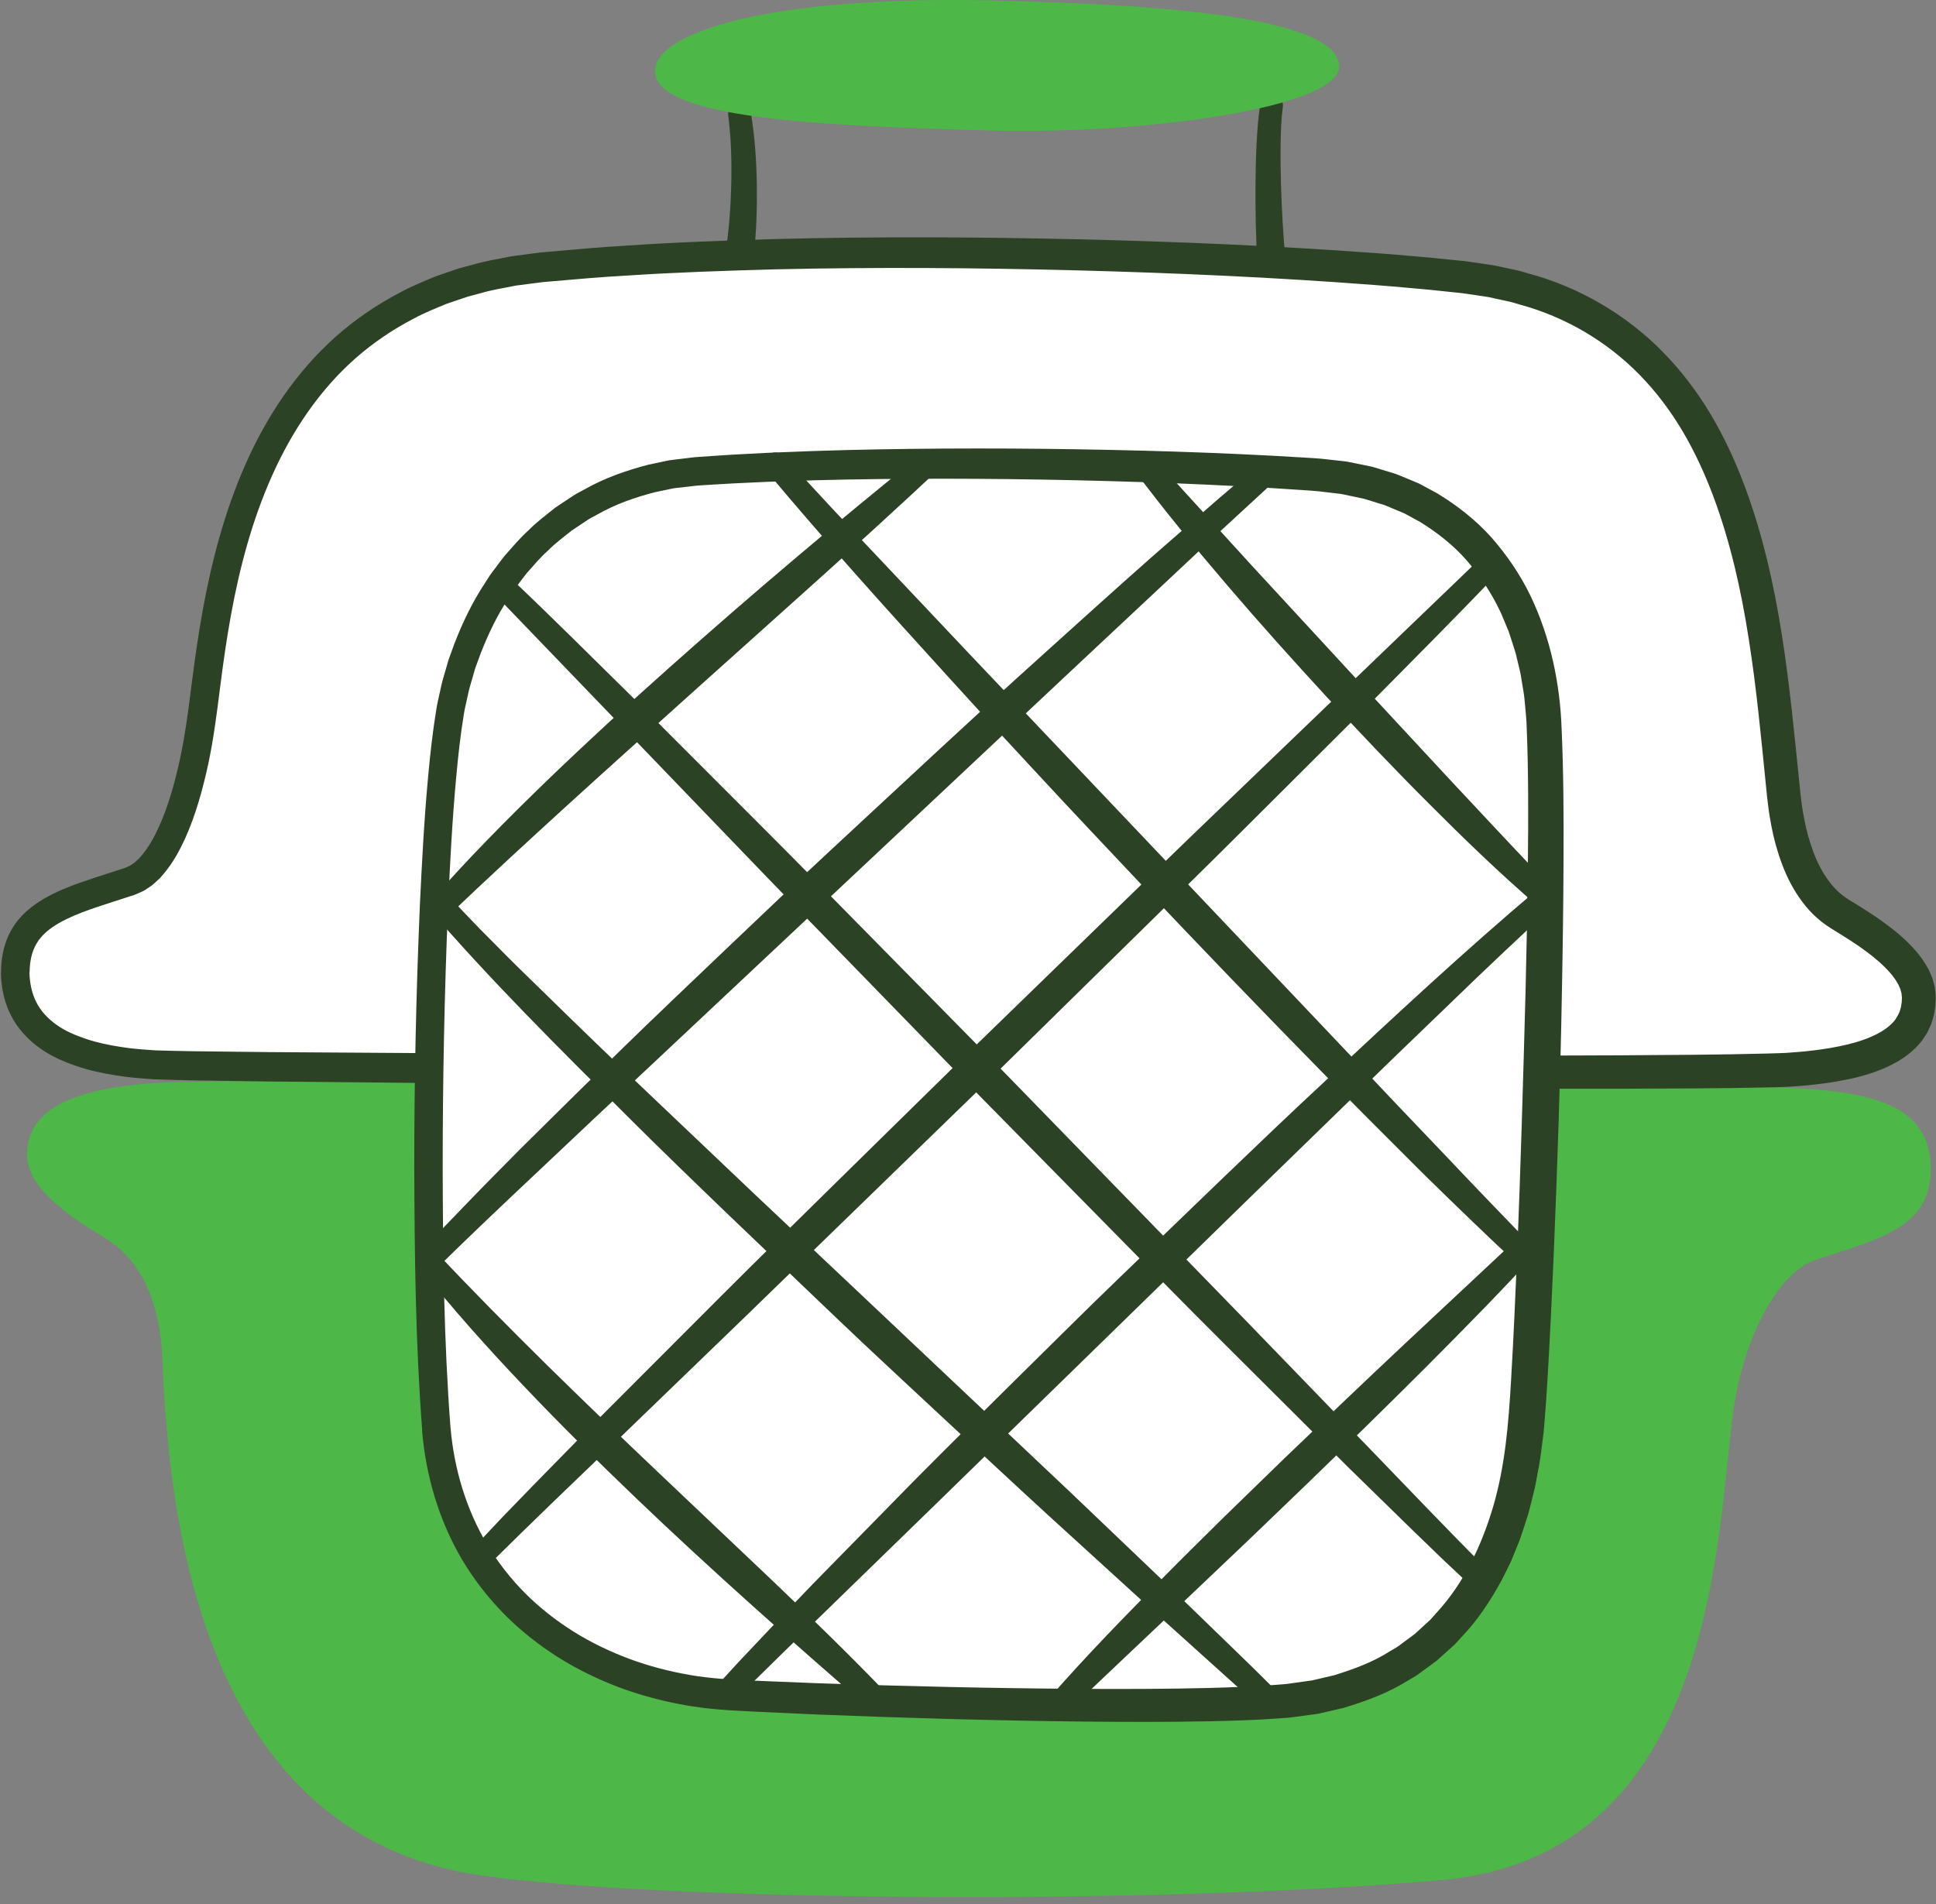
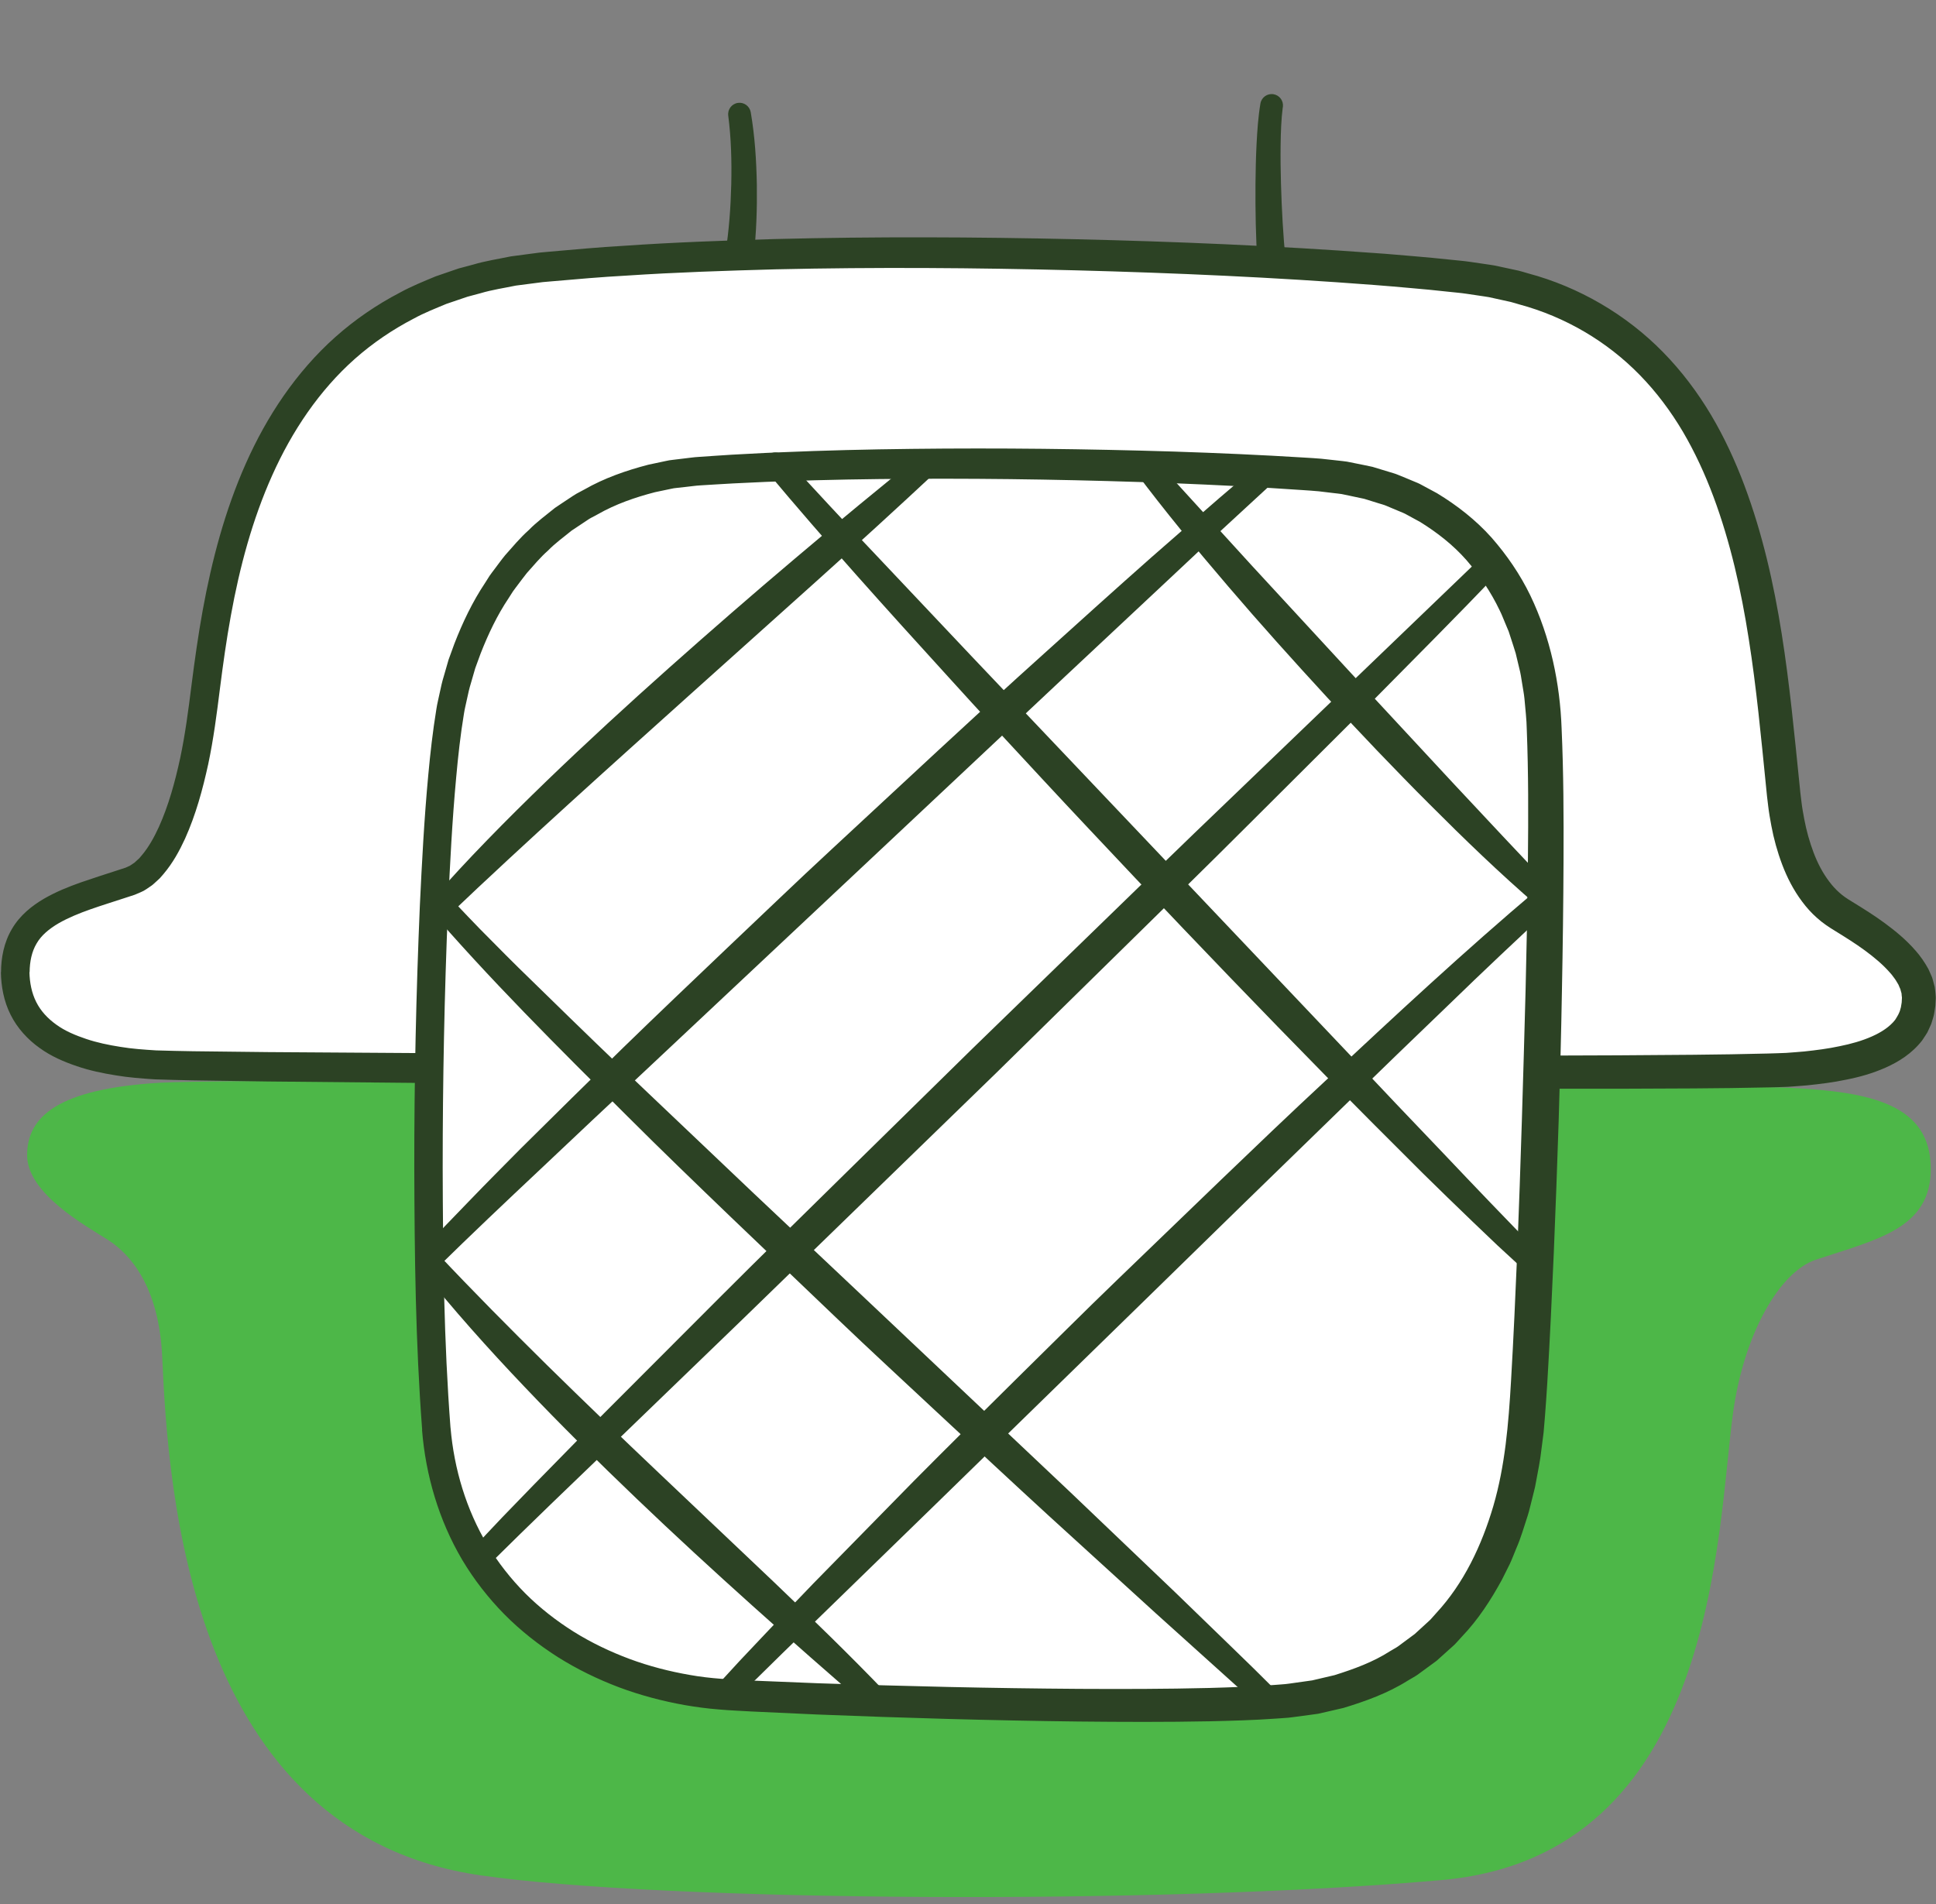
<svg xmlns="http://www.w3.org/2000/svg" width="183" height="180" viewBox="0 0 183 180" fill="none">
  <rect x="0" y="0" width="183" height="180" fill="#808080" stroke="none" />
  <path d="M182.506 110.489C182.523 116.173 177.386 117.176 171.64 119.09C168.209 120.234 164.847 126.108 163.822 133.531C162.264 144.809 162.298 175.427 136.279 177.735C109.518 180.111 62.613 179.763 45.458 177.294C17.884 173.326 15.886 140.739 15.335 128.322C15.039 121.589 12.286 118.54 10.19 117.206C8.093 115.872 2.563 112.831 2.563 109.21C2.563 105.59 5.421 102.93 15.145 102.358C24.868 101.787 161.535 102.456 169.162 102.837C176.789 103.218 182.489 104.374 182.506 110.485V110.489Z" fill="#4DB748" />
  <path d="M1.44 91.903C1.424 86.219 6.56 85.216 12.307 83.302C15.737 82.158 18.024 75.344 19.053 67.921C20.612 56.643 22.39 28.125 51.175 25.263C77.905 22.608 121.27 24.238 138.489 26.216C165.465 29.316 166.753 57.503 168.612 75.188C169.315 81.891 171.661 84.97 173.757 86.304C175.853 87.638 181.384 90.679 181.384 94.299C181.384 97.92 178.526 100.58 168.802 101.152C159.079 101.723 22.412 101.054 14.784 100.673C7.158 100.292 1.457 98.018 1.44 91.903Z" fill="white" />
  <path d="M0.098 91.907C0.098 90.564 0.369 89.091 1.131 87.816C1.881 86.524 3.041 85.614 4.172 84.953C5.319 84.293 6.493 83.827 7.64 83.42C8.792 83.018 9.927 82.662 11.041 82.298L11.875 82.027C11.964 81.984 12.044 81.942 12.133 81.908C12.218 81.874 12.307 81.841 12.392 81.769L12.65 81.595C12.739 81.544 12.819 81.447 12.904 81.375L13.158 81.146L13.395 80.867C14.035 80.121 14.568 79.164 15.022 78.169C15.932 76.153 16.542 73.926 17.029 71.685C17.507 69.428 17.804 67.15 18.1 64.787C18.401 62.436 18.731 60.065 19.159 57.706C20.019 52.988 21.255 48.279 23.237 43.82C25.211 39.373 27.989 35.168 31.698 31.861C33.549 30.213 35.611 28.803 37.805 27.66C38.894 27.063 40.041 26.601 41.18 26.127L42.929 25.525L43.365 25.377L43.81 25.259L44.7 25.021C45.881 24.666 47.092 24.488 48.291 24.238L50.107 23.997L51.014 23.878L51.903 23.797C54.275 23.586 56.646 23.37 59.013 23.234C63.756 22.904 68.499 22.743 73.238 22.599C82.72 22.358 92.202 22.4 101.675 22.616C111.149 22.836 120.618 23.234 130.087 23.933C131.269 24.009 132.454 24.128 133.64 24.221C134.826 24.314 136.012 24.437 137.197 24.56C137.795 24.628 138.375 24.666 138.985 24.759L140.81 25.026C141.115 25.064 141.415 25.127 141.72 25.195L142.626 25.39L143.533 25.585C143.833 25.657 144.13 25.754 144.426 25.839C149.216 27.113 153.722 29.73 157.211 33.305C158.96 35.088 160.464 37.095 161.73 39.217C162.992 41.343 164.021 43.583 164.881 45.865C166.596 50.439 167.663 55.174 168.413 59.904C169.166 64.638 169.611 69.386 170.09 74.074L170.179 74.95L170.28 75.789C170.344 76.348 170.445 76.894 170.547 77.441C170.754 78.533 171.047 79.588 171.424 80.587C171.8 81.586 172.287 82.518 172.885 83.31C173.181 83.708 173.507 84.072 173.863 84.386C174.227 84.712 174.549 84.928 175.078 85.25C176.082 85.868 177.132 86.516 178.144 87.261C179.156 88.007 180.156 88.824 181.058 89.857C181.511 90.365 181.926 90.962 182.286 91.619L182.523 92.152L182.637 92.419L182.722 92.711L182.879 93.304C182.913 93.512 182.93 93.724 182.951 93.935L182.976 94.253C182.985 94.359 182.972 94.444 182.968 94.537L182.938 95.091C182.917 95.278 182.883 95.468 182.853 95.659C182.824 95.85 182.79 96.036 182.726 96.226L182.553 96.79L182.307 97.336L182.18 97.607L182.023 97.857L181.697 98.352C180.728 99.606 179.457 100.385 178.233 100.931C176.997 101.478 175.752 101.825 174.523 102.066C173.291 102.329 172.067 102.473 170.843 102.604C170.234 102.659 169.628 102.697 169.018 102.744C168.413 102.773 167.811 102.782 167.21 102.799C162.412 102.909 157.715 102.905 152.972 102.926H138.781L110.408 102.85C91.495 102.769 72.582 102.659 53.669 102.511L25.295 102.24L18.194 102.134C17.008 102.113 15.801 102.075 14.602 102.037C13.383 101.956 12.163 101.867 10.939 101.66C9.715 101.465 8.487 101.211 7.272 100.796C6.061 100.385 4.845 99.873 3.74 99.068C2.635 98.284 1.639 97.213 1.004 95.934C0.36 94.659 0.106 93.249 0.085 91.907H0.098ZM2.783 91.898C2.804 92.915 2.999 93.88 3.422 94.723C3.842 95.566 4.498 96.277 5.315 96.862C6.124 97.454 7.115 97.874 8.14 98.217C9.165 98.564 10.262 98.793 11.371 98.966C12.481 99.153 13.62 99.229 14.759 99.301C15.924 99.335 17.076 99.364 18.257 99.381L25.342 99.462L53.703 99.648C72.612 99.737 91.524 99.792 110.433 99.817H138.798L152.977 99.767C157.69 99.733 162.45 99.72 167.104 99.597C167.68 99.576 168.264 99.568 168.836 99.538C169.408 99.491 169.979 99.458 170.547 99.403C171.678 99.28 172.804 99.14 173.88 98.907C174.964 98.691 176.014 98.395 176.937 97.984C177.865 97.577 178.648 97.044 179.135 96.417C179.343 96.087 179.555 95.765 179.639 95.371C179.677 95.282 179.694 95.18 179.707 95.075C179.72 94.973 179.745 94.871 179.758 94.765L179.775 94.435C179.775 94.384 179.787 94.321 179.779 94.278L179.762 94.156L179.741 93.906C179.711 93.817 179.686 93.732 179.665 93.643L179.631 93.508L179.567 93.368L179.449 93.088C179.33 92.902 179.237 92.707 179.097 92.521C178.949 92.335 178.826 92.135 178.648 91.953C177.996 91.204 177.162 90.501 176.272 89.849C175.379 89.192 174.418 88.595 173.41 87.973C172.931 87.685 172.262 87.244 171.75 86.774C171.216 86.304 170.75 85.779 170.344 85.233C169.522 84.136 168.917 82.942 168.459 81.73C168.002 80.519 167.663 79.287 167.434 78.055C167.32 77.441 167.21 76.822 167.138 76.204L167.028 75.285L166.939 74.4C166.465 69.682 166.028 65.007 165.3 60.399C164.584 55.796 163.564 51.256 161.967 46.966C161.167 44.824 160.214 42.753 159.07 40.805C157.919 38.865 156.568 37.057 155.013 35.465C151.905 32.276 147.958 29.951 143.609 28.778C143.338 28.701 143.071 28.613 142.8 28.545L141.974 28.363L141.149 28.181C140.873 28.117 140.598 28.058 140.314 28.024L138.633 27.774C138.074 27.689 137.473 27.643 136.897 27.579C135.732 27.456 134.568 27.329 133.395 27.236C132.221 27.139 131.057 27.02 129.88 26.94C120.491 26.22 111.056 25.801 101.625 25.555C92.194 25.314 82.754 25.246 73.331 25.462C68.622 25.593 63.909 25.741 59.217 26.055C56.866 26.182 54.529 26.389 52.187 26.593L51.31 26.669L50.459 26.779L48.761 26.999C47.647 27.232 46.512 27.393 45.428 27.719L44.606 27.939L44.196 28.049L43.793 28.185L42.188 28.731C41.147 29.167 40.092 29.578 39.105 30.12C37.106 31.158 35.235 32.428 33.549 33.919C30.174 36.913 27.599 40.758 25.732 44.934C23.855 49.118 22.653 53.615 21.823 58.193C21.404 60.484 21.082 62.801 20.785 65.138C20.493 67.463 20.184 69.881 19.68 72.253C19.159 74.624 18.524 76.987 17.491 79.287C16.961 80.434 16.347 81.574 15.454 82.628L15.111 83.022C14.983 83.149 14.844 83.268 14.712 83.391C14.573 83.509 14.454 83.64 14.293 83.746L13.819 84.068C13.666 84.178 13.489 84.267 13.298 84.348C13.116 84.428 12.925 84.513 12.743 84.585L11.892 84.864C9.643 85.61 7.361 86.24 5.544 87.282C4.646 87.807 3.897 88.426 3.456 89.201C3.003 89.967 2.808 90.895 2.8 91.911L2.783 91.898Z" fill="#2C4224" />
  <path d="M41.248 135.077C39.846 118.464 40.503 78.44 42.599 67.002C44.695 55.563 52.737 45.51 65.857 44.561C82.445 43.362 108.841 43.761 124.586 44.887C137.917 45.84 145.163 55.373 145.925 67.954C146.688 80.536 145.112 125.985 144.21 135.251C142.876 148.976 136.012 159.461 121.715 160.795C111.043 161.791 79.798 160.846 68.906 160.224C55.562 159.461 42.599 151.072 41.248 135.077Z" fill="white" />
  <path d="M39.906 135.191C39.275 126.895 39.186 118.654 39.16 110.4C39.152 102.151 39.334 93.906 39.685 85.656C39.88 81.531 40.096 77.407 40.482 73.273C40.672 71.207 40.905 69.136 41.248 67.04C41.324 66.519 41.464 65.994 41.57 65.473C41.68 64.948 41.794 64.427 41.955 63.914L42.4 62.369L42.95 60.857C43.725 58.858 44.653 56.906 45.851 55.11L46.283 54.428C46.436 54.208 46.605 53.992 46.766 53.776C47.092 53.348 47.406 52.904 47.749 52.489C48.468 51.68 49.159 50.846 49.972 50.121C50.73 49.342 51.615 48.703 52.454 48.017C52.903 47.708 53.36 47.415 53.813 47.11C54.042 46.966 54.262 46.801 54.499 46.67L55.219 46.285C57.112 45.2 59.183 44.48 61.279 43.934L62.867 43.596C62.998 43.57 63.13 43.536 63.265 43.515L63.667 43.464L64.472 43.367C65.001 43.312 65.556 43.219 66.069 43.193L67.619 43.087C68.652 43.011 69.685 42.956 70.719 42.905C71.752 42.846 72.785 42.795 73.818 42.757C77.947 42.579 82.076 42.482 86.201 42.435C94.455 42.338 102.704 42.435 110.954 42.689C115.079 42.825 119.203 43.003 123.337 43.261C123.858 43.299 124.362 43.316 124.895 43.367L126.513 43.545C126.784 43.578 127.051 43.6 127.322 43.642L128.126 43.803C128.66 43.913 129.198 44.015 129.731 44.133L131.307 44.612C131.569 44.697 131.836 44.76 132.09 44.866L132.857 45.179L133.619 45.497C133.873 45.603 134.131 45.7 134.373 45.84L135.834 46.628C137.727 47.775 139.497 49.156 140.979 50.812C142.44 52.476 143.698 54.318 144.655 56.296C146.556 60.251 147.459 64.622 147.611 68.861C147.797 73.049 147.81 77.165 147.793 81.299C147.776 85.427 147.721 89.548 147.641 93.668C147.497 101.91 147.213 110.146 146.874 118.383C146.696 122.504 146.506 126.62 146.256 130.749C146.184 131.787 146.129 132.811 146.04 133.857L145.909 135.424L145.705 137.012C145.595 138.071 145.366 139.121 145.176 140.176C145.091 140.705 144.93 141.222 144.812 141.743C144.672 142.264 144.566 142.789 144.401 143.301C144.058 144.326 143.774 145.368 143.334 146.363C143.122 146.863 142.94 147.375 142.707 147.866L141.974 149.332C140.933 151.246 139.726 153.113 138.193 154.714L137.634 155.328C137.452 155.536 137.231 155.705 137.028 155.896L135.791 157.009L134.449 157.992C134.22 158.149 134.009 158.331 133.771 158.47L133.056 158.89C131.175 160.075 129.079 160.829 126.987 161.464L125.391 161.833L124.59 162.015L123.786 162.125L122.172 162.341C121.634 162.417 121.118 162.426 120.588 162.472C118.484 162.625 116.413 162.676 114.342 162.726C110.2 162.807 106.071 162.79 101.946 162.748C93.697 162.65 85.46 162.413 77.219 162.083L71.036 161.799C69.994 161.735 68.995 161.702 67.907 161.604C66.839 161.52 65.776 161.376 64.718 161.193C62.609 160.817 60.525 160.266 58.509 159.512C56.498 158.75 54.554 157.806 52.725 156.654C50.904 155.493 49.193 154.147 47.668 152.605C46.148 151.059 44.805 149.332 43.692 147.468C41.481 143.725 40.236 139.46 39.893 135.187L39.906 135.191ZM42.586 134.967C42.925 138.893 44.077 142.717 46.072 146.058C47.08 147.722 48.286 149.26 49.658 150.64C51.035 152.016 52.585 153.223 54.241 154.265C55.901 155.298 57.679 156.15 59.522 156.836C61.364 157.518 63.282 158.013 65.222 158.348C67.17 158.699 69.114 158.78 71.189 158.881L77.342 159.131C85.553 159.415 93.773 159.605 101.985 159.66C106.088 159.682 110.196 159.677 114.283 159.576C116.32 159.516 118.369 159.453 120.368 159.296C120.864 159.25 121.38 159.237 121.859 159.165L123.303 158.962L124.027 158.86L124.734 158.695L126.144 158.365C127.974 157.789 129.791 157.132 131.391 156.099L132.005 155.739C132.209 155.616 132.391 155.459 132.581 155.324L133.725 154.477L134.775 153.516C134.944 153.35 135.135 153.206 135.292 153.024L135.766 152.491C138.358 149.692 140.06 146.109 141.161 142.361C142.262 138.579 142.593 134.645 142.83 130.537C143.071 126.451 143.249 122.343 143.423 118.239C143.749 110.028 143.986 101.808 144.206 93.592C144.308 89.484 144.388 85.377 144.426 81.273C144.469 77.174 144.477 73.057 144.32 69.022C144.304 67.997 144.181 67.044 144.1 66.061C144.054 65.574 143.952 65.096 143.88 64.613C143.804 64.13 143.736 63.648 143.609 63.178L143.27 61.759C143.135 61.293 142.974 60.84 142.83 60.378C142.754 60.15 142.686 59.917 142.605 59.688L142.326 59.023C142.131 58.583 141.974 58.125 141.754 57.698C140.928 55.961 139.848 54.377 138.608 52.942C137.35 51.515 135.847 50.342 134.233 49.342L132.98 48.66C132.776 48.538 132.552 48.453 132.332 48.36L131.671 48.084L131.01 47.805C130.79 47.712 130.553 47.657 130.328 47.585L128.952 47.157L127.533 46.856L126.826 46.708C126.589 46.67 126.343 46.649 126.102 46.619L124.654 46.446C124.163 46.395 123.637 46.369 123.133 46.331C119.051 46.047 114.952 45.844 110.852 45.679C102.649 45.37 94.438 45.222 86.227 45.264C82.123 45.281 78.019 45.353 73.924 45.501C72.9 45.531 71.879 45.577 70.854 45.628C69.829 45.675 68.809 45.721 67.788 45.789L66.259 45.882C65.743 45.908 65.281 45.988 64.79 46.035L64.061 46.115L63.697 46.158C63.578 46.179 63.46 46.208 63.341 46.23L61.914 46.53C60.038 47.017 58.183 47.657 56.498 48.622L55.854 48.965C55.638 49.08 55.448 49.228 55.24 49.359L54.029 50.164C53.279 50.782 52.483 51.345 51.806 52.044C51.073 52.688 50.455 53.441 49.803 54.17C49.493 54.547 49.214 54.949 48.913 55.334C48.769 55.529 48.617 55.72 48.477 55.923L48.083 56.541C46.991 58.168 46.144 59.959 45.428 61.788L44.92 63.178L44.509 64.6C44.361 65.07 44.255 65.553 44.153 66.036C44.056 66.523 43.925 66.993 43.852 67.489C43.526 69.454 43.302 71.474 43.12 73.506C42.743 77.567 42.535 81.667 42.349 85.766C42.006 93.965 41.845 102.181 41.845 110.392C41.866 118.595 41.96 126.832 42.582 134.954L42.586 134.967Z" fill="#2C4224" />
  <path d="M41.866 84.153C43.429 85.796 44.966 87.452 46.588 89.057C47.393 89.861 48.181 90.679 49.002 91.475L51.45 93.863C54.711 97.056 57.993 100.233 61.309 103.375L71.248 112.819L81.225 122.228L101.171 141.069L111.098 150.547L116.027 155.324L118.488 157.717L120.927 160.139C121.346 160.558 121.351 161.236 120.936 161.659C120.529 162.066 119.881 162.083 119.458 161.702H119.449L109.256 152.52L99.113 143.276C95.738 140.184 92.397 137.059 89.043 133.946L84.02 129.267C82.343 127.708 80.679 126.141 79.023 124.558L69.097 115.072C65.798 111.9 62.499 108.723 59.259 105.484C52.763 99.017 46.262 92.576 40.24 85.559C39.855 85.11 39.906 84.432 40.355 84.047C40.791 83.674 41.439 83.708 41.828 84.119L41.862 84.153H41.866Z" fill="#2C4224" />
-   <path d="M48.291 54.678C52.305 58.477 56.172 62.36 60.097 66.214L71.748 77.877C75.635 81.76 79.476 85.686 83.334 89.599L94.895 101.346L117.882 124.968L129.338 136.813C133.14 140.764 136.96 144.745 140.793 148.607L140.818 148.633C141.237 149.052 141.233 149.734 140.814 150.153C140.403 150.56 139.743 150.568 139.323 150.174C138.315 149.23 137.286 148.29 136.295 147.337L133.327 144.466L127.428 138.702L115.752 127.065C111.856 123.19 108.019 119.256 104.157 115.347L92.596 103.599L81.102 91.784C77.274 87.841 73.429 83.92 69.63 79.952L46.791 56.215L46.779 56.203C46.368 55.775 46.381 55.097 46.809 54.682C47.224 54.284 47.876 54.284 48.291 54.674V54.678Z" fill="#2C4224" />
  <path d="M41.316 118.464C44.695 122.059 48.172 125.561 51.687 129.034C55.211 132.498 58.772 135.924 62.363 139.329L73.145 149.556C76.728 152.986 80.298 156.438 83.745 160.033C84.156 160.461 84.143 161.143 83.711 161.553C83.309 161.939 82.682 161.951 82.267 161.596H82.263C78.511 158.356 74.784 155.087 71.091 151.771C67.398 148.455 63.739 145.092 60.148 141.654C56.557 138.215 53.008 134.721 49.578 131.105C46.139 127.497 42.815 123.774 39.694 119.874C39.321 119.412 39.398 118.735 39.859 118.362C40.3 118.01 40.935 118.061 41.316 118.464Z" fill="#2C4224" />
  <path d="M74.09 43.13C77.012 46.293 79.942 49.469 82.924 52.599L91.825 62.026L109.684 80.841L127.534 99.661C130.498 102.807 133.471 105.945 136.461 109.062C139.429 112.196 142.419 115.321 145.43 118.387L145.443 118.4C145.858 118.824 145.854 119.501 145.43 119.92C145.019 120.323 144.367 120.327 143.948 119.946L141.547 117.735L139.192 115.487C137.621 113.987 136.08 112.471 134.53 110.955C131.459 107.902 128.402 104.832 125.361 101.753C119.293 95.578 113.296 89.336 107.346 83.047C104.377 79.897 101.404 76.754 98.461 73.578C95.514 70.406 92.57 67.234 89.665 64.024C83.834 57.621 78.032 51.201 72.459 44.536C72.078 44.083 72.137 43.405 72.595 43.024C73.035 42.655 73.683 42.702 74.073 43.117L74.085 43.13H74.09Z" fill="#2C4224" />
  <path d="M108.921 43.151L118.314 53.454L127.775 63.711L137.265 73.938C140.437 77.335 143.613 80.735 146.815 84.081L146.823 84.089C147.234 84.517 147.217 85.199 146.789 85.609C146.387 85.995 145.76 86.003 145.345 85.648C141.78 82.582 138.417 79.329 135.114 76.018C133.454 74.37 131.836 72.685 130.214 71.004C128.601 69.314 127.004 67.611 125.416 65.896C122.253 62.458 119.127 58.985 116.091 55.432C113.05 51.879 110.073 48.275 107.261 44.519C106.905 44.044 107.003 43.371 107.477 43.015C107.922 42.681 108.544 42.744 108.913 43.147L108.921 43.155V43.151Z" fill="#2C4224" />
  <path d="M120.576 45.4C117.247 48.461 113.914 51.532 110.615 54.644L100.684 63.944L80.844 82.577L61.004 101.207C57.688 104.302 54.38 107.406 51.094 110.523C47.795 113.627 44.496 116.744 41.286 119.903L41.269 119.92C40.846 120.335 40.168 120.331 39.749 119.908C39.347 119.497 39.342 118.845 39.728 118.426L42.057 115.914L44.428 113.458C46.008 111.815 47.613 110.21 49.21 108.592C52.432 105.391 55.672 102.206 58.92 99.03C62.177 95.862 65.467 92.737 68.754 89.603L73.691 84.911C75.335 83.344 76.99 81.79 78.655 80.248L88.64 70.982C91.973 67.899 95.31 64.821 98.69 61.788C102.061 58.744 105.432 55.699 108.832 52.692L113.965 48.207C115.672 46.708 117.421 45.243 119.161 43.782C119.614 43.401 120.292 43.46 120.673 43.913C121.041 44.353 120.999 45.006 120.58 45.391L120.567 45.404L120.576 45.4Z" fill="#2C4224" />
  <path d="M141.542 54.217C137.684 58.286 133.738 62.208 129.824 66.184L117.98 77.991C114.037 81.934 110.048 85.826 106.075 89.734L94.146 101.452L70.159 124.752L58.133 136.364C54.122 140.218 50.078 144.093 46.16 147.981L46.135 148.006C45.716 148.425 45.034 148.421 44.615 148.002C44.208 147.591 44.2 146.93 44.594 146.511C45.555 145.491 46.508 144.449 47.478 143.441L50.391 140.434L56.248 134.459L68.067 122.622C72.006 118.675 75.999 114.788 79.967 110.871L91.897 99.153L103.894 87.502C107.896 83.623 111.881 79.723 115.909 75.874L140.005 52.717L140.018 52.705C140.446 52.294 141.127 52.307 141.538 52.734C141.936 53.149 141.936 53.801 141.542 54.217Z" fill="#2C4224" />
  <path d="M88.687 44.409C84.855 47.991 80.98 51.523 77.084 55.025L65.391 65.515C61.499 69.013 57.603 72.507 53.741 76.022C49.879 79.541 46.038 83.077 42.269 86.677H42.264C41.837 87.092 41.155 87.075 40.744 86.647C40.359 86.24 40.35 85.614 40.71 85.199C44.187 81.218 47.897 77.479 51.674 73.824C55.46 70.174 59.331 66.62 63.252 63.127C67.174 59.637 71.134 56.19 75.14 52.806C79.142 49.414 83.19 46.077 87.277 42.791C87.739 42.418 88.416 42.494 88.789 42.956C89.144 43.396 89.089 44.032 88.683 44.413L88.687 44.409Z" fill="#2C4224" />
  <path d="M146.785 85.669C143.495 88.718 140.213 91.805 136.981 94.947C133.733 98.069 130.485 101.198 127.258 104.349L117.56 113.784L107.88 123.241L88.509 142.141L78.811 151.576C75.572 154.71 72.345 157.865 69.147 161.024L69.139 161.032C68.716 161.448 68.038 161.443 67.619 161.024C67.216 160.613 67.208 159.961 67.593 159.542L69.893 157.039L72.222 154.574C73.772 152.927 75.339 151.301 76.906 149.67L86.392 139.998C89.572 136.792 92.782 133.62 95.992 130.44L100.812 125.68C102.417 124.092 104.03 122.512 105.656 120.945L115.409 111.544C118.666 108.414 121.927 105.293 125.238 102.219C131.84 96.049 138.443 89.895 145.383 84.038C145.837 83.657 146.514 83.712 146.895 84.165C147.268 84.606 147.221 85.258 146.806 85.643L146.789 85.66L146.785 85.669Z" fill="#2C4224" />
-   <path d="M145.777 117.824C142.228 121.746 138.536 125.485 134.822 129.212C131.108 132.934 127.343 136.597 123.57 140.256L117.891 145.715L112.182 151.14C108.379 154.756 104.542 158.343 100.786 161.96L100.773 161.973C100.346 162.383 99.664 162.371 99.253 161.943C98.863 161.541 98.859 160.905 99.219 160.49C102.709 156.497 106.385 152.736 110.09 148.997C111.936 147.121 113.817 145.283 115.684 143.432L121.338 137.936C125.124 134.294 128.927 130.664 132.755 127.069L144.244 116.321L144.253 116.312C144.685 115.906 145.366 115.931 145.773 116.363C146.158 116.774 146.154 117.409 145.786 117.82L145.777 117.824Z" fill="#2C4224" />
  <path d="M70.964 10.61C71.354 12.901 71.498 15.171 71.54 17.449C71.57 19.728 71.502 21.998 71.231 24.306C71.146 25.043 70.477 25.568 69.74 25.483C69.003 25.398 68.478 24.729 68.563 23.992C68.563 23.975 68.563 23.958 68.571 23.942V23.924C68.91 21.816 69.067 19.618 69.122 17.441C69.173 15.26 69.114 13.062 68.838 10.94V10.928C68.762 10.339 69.177 9.801 69.766 9.725C70.337 9.649 70.867 10.047 70.964 10.61Z" fill="#2C4224" />
  <path d="M121.253 10.14C121.109 11.262 121.067 12.49 121.05 13.702C121.033 14.917 121.05 16.141 121.084 17.365C121.156 19.812 121.287 22.269 121.528 24.678V24.687C121.605 25.424 121.067 26.084 120.33 26.156C119.593 26.233 118.932 25.695 118.86 24.954C118.86 24.941 118.86 24.92 118.86 24.907C118.7 22.383 118.657 19.893 118.674 17.39C118.687 16.141 118.712 14.887 118.776 13.63C118.844 12.368 118.92 11.118 119.14 9.793C119.237 9.208 119.788 8.81 120.377 8.908C120.948 9.001 121.338 9.53 121.266 10.102V10.14H121.253Z" fill="#2C4224" />
-   <path d="M61.948 7.044C61.288 3.093 72.768 -0.392 93.307 0.036C113.851 0.463 126.288 2.187 126.576 6.193C126.864 10.195 107.943 12.761 93.307 12.334C78.676 11.906 62.66 11.334 61.948 7.044Z" fill="#4DB748" />
</svg>